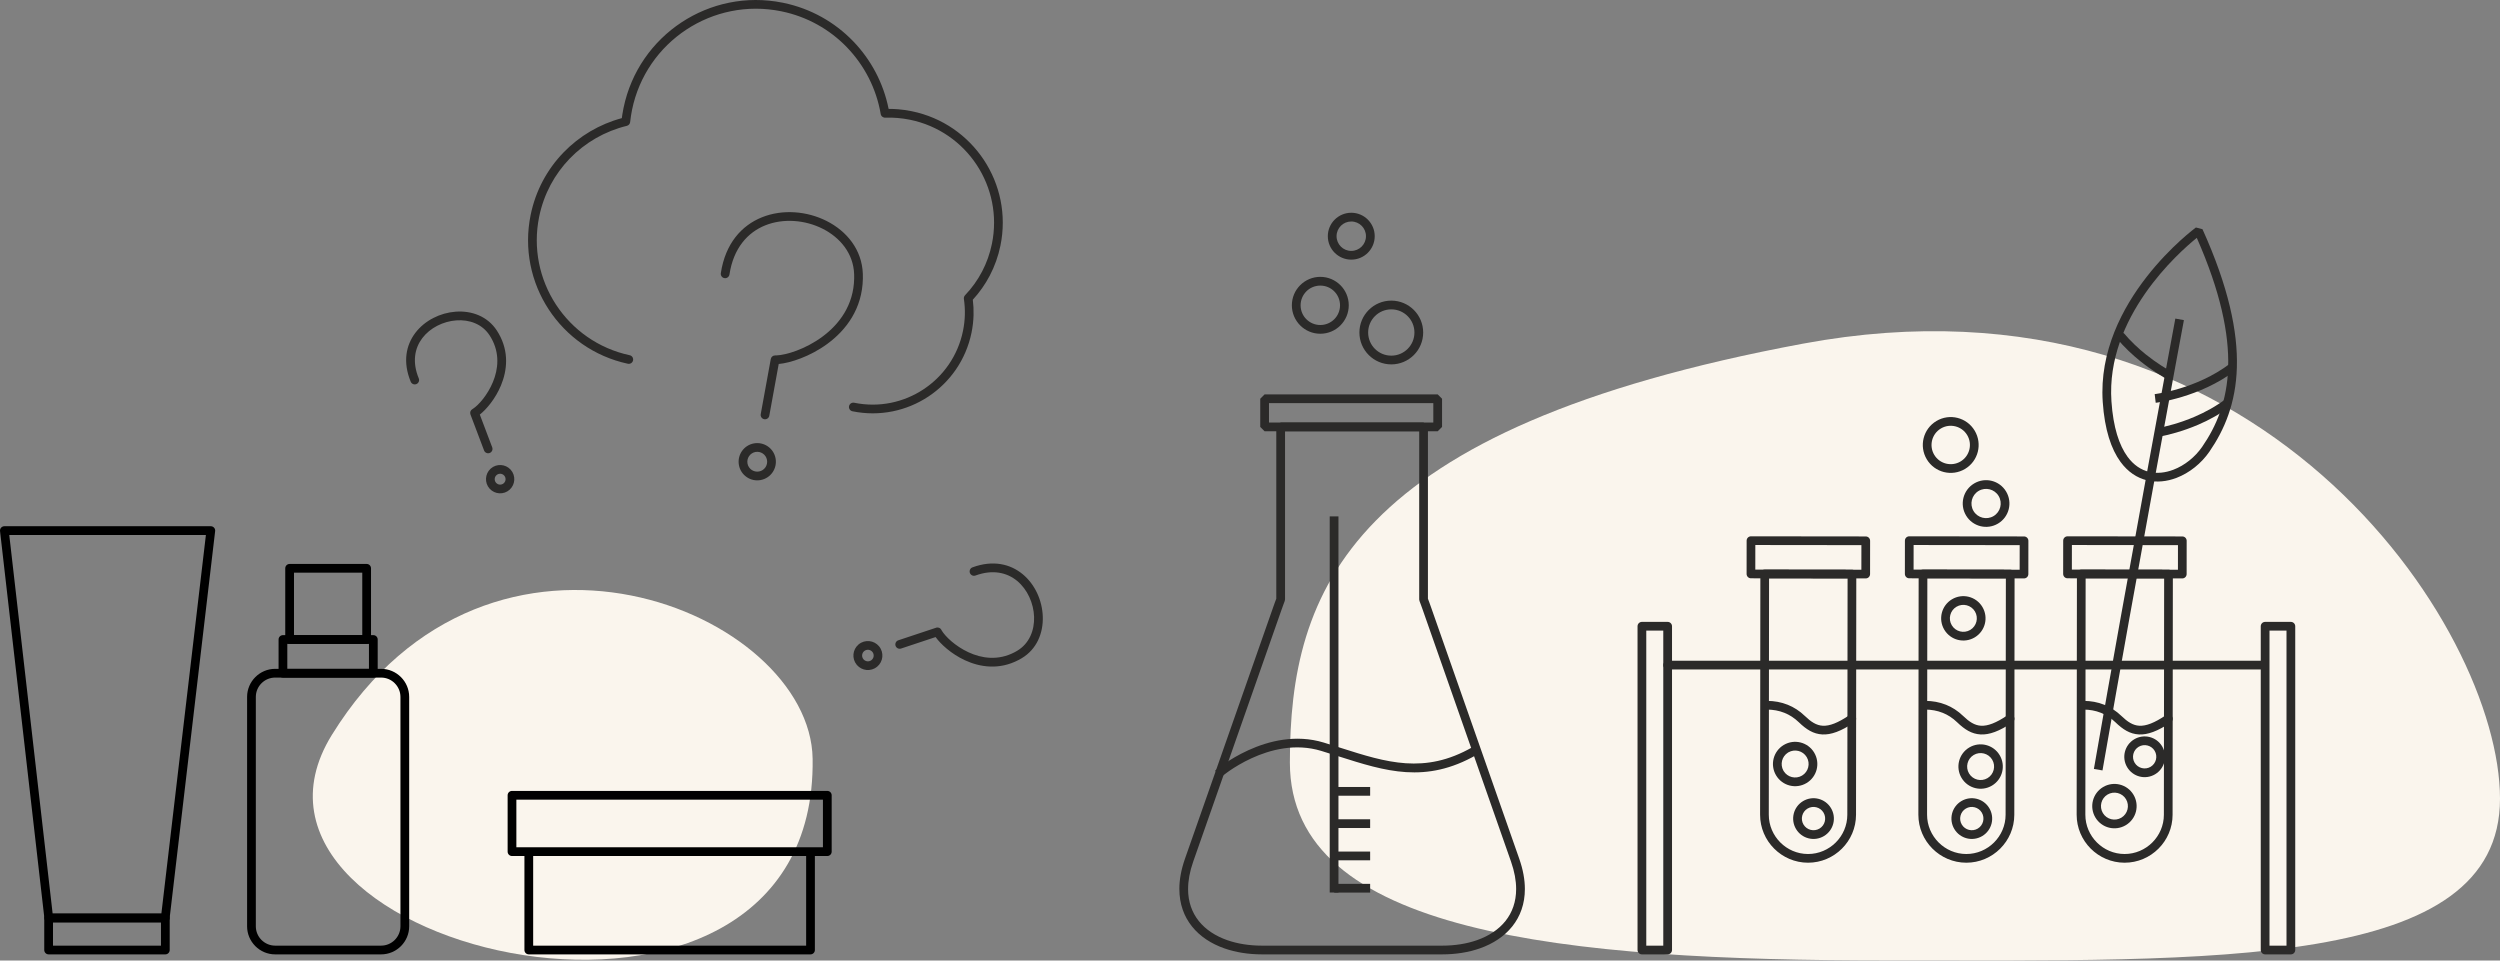
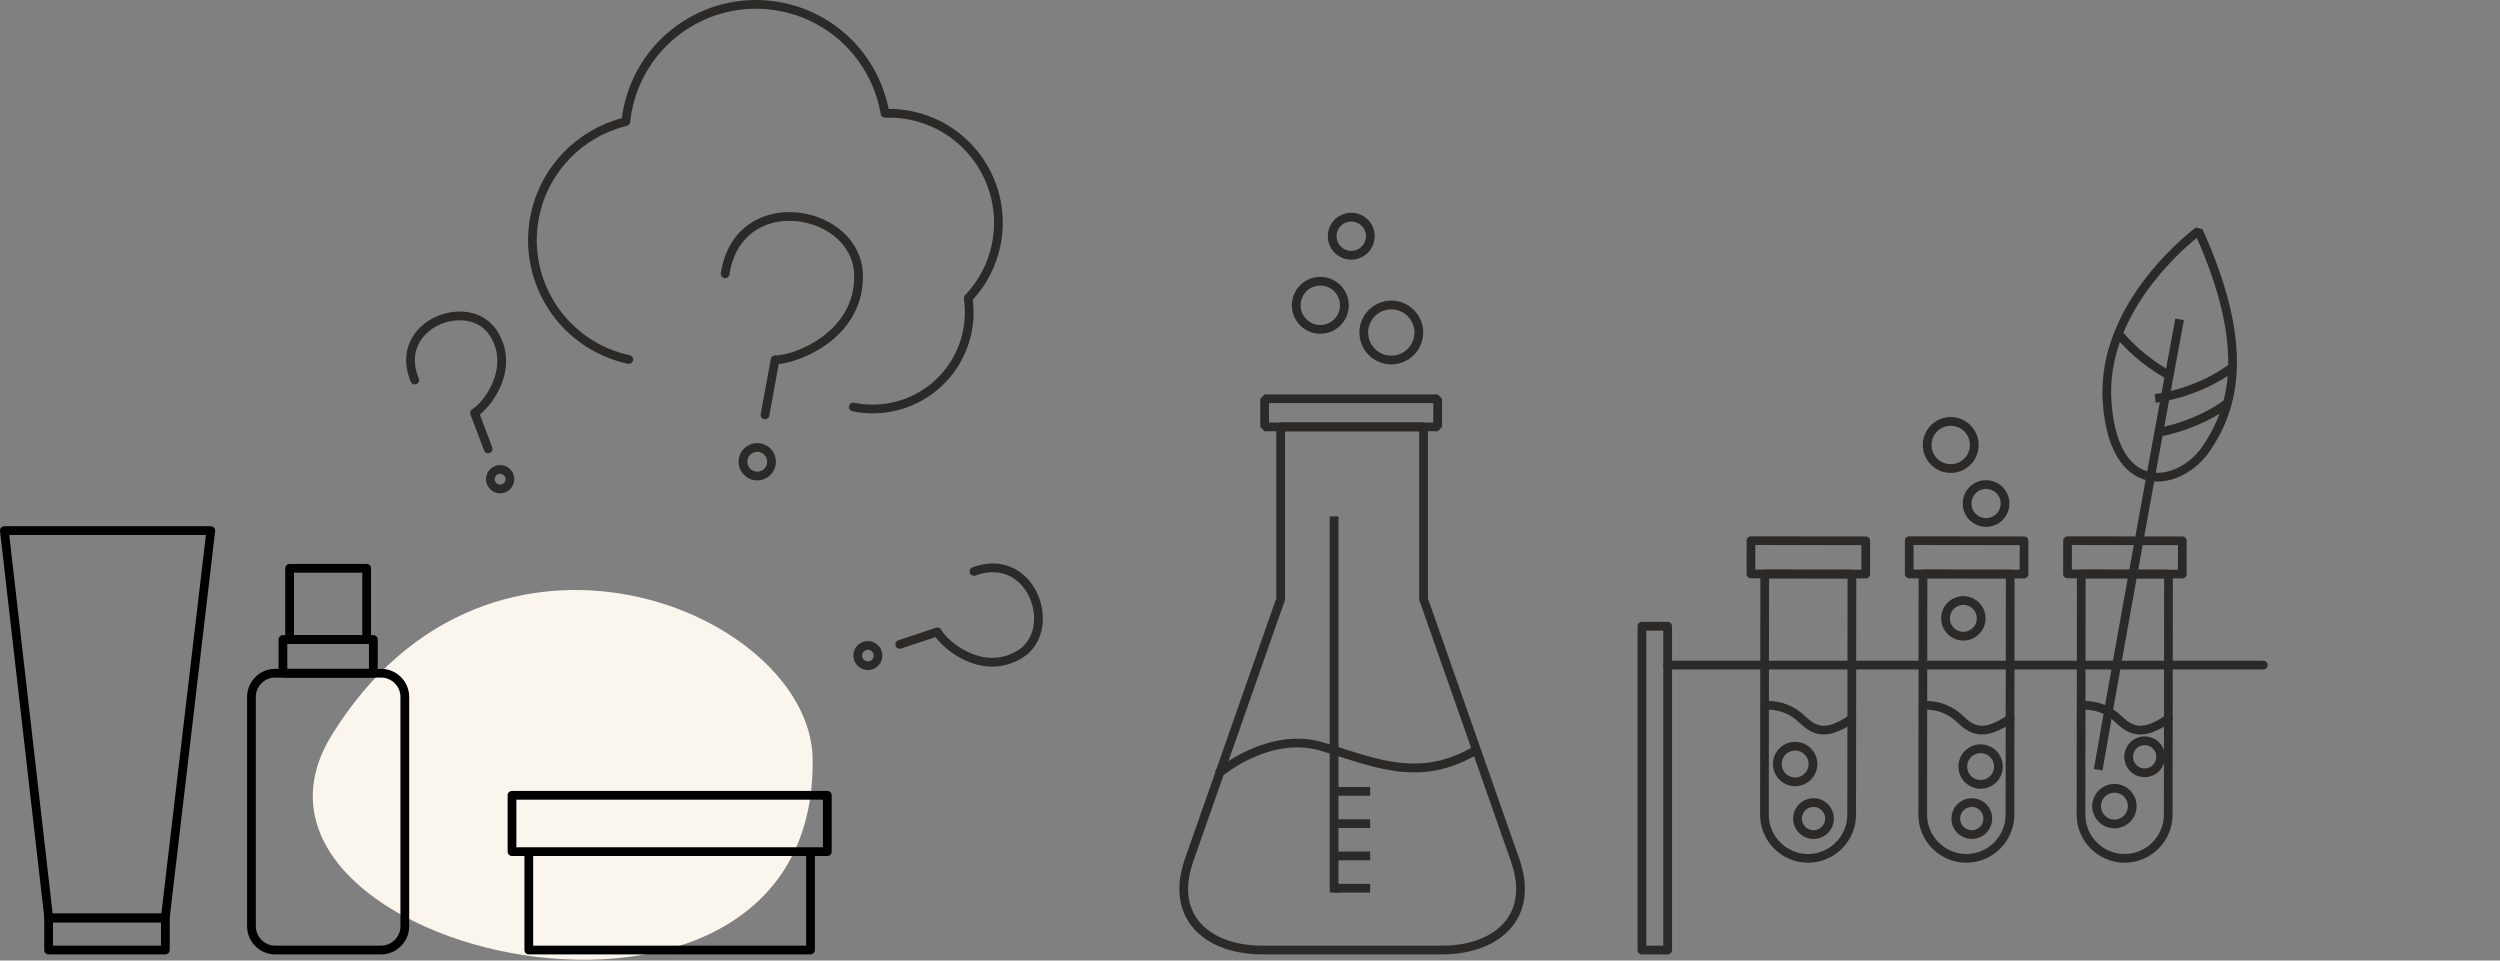
<svg xmlns="http://www.w3.org/2000/svg" xml:space="preserve" width="252.265mm" height="96.926mm" style="shape-rendering:geometricPrecision; text-rendering:geometricPrecision; image-rendering:optimizeQuality; fill-rule:evenodd; clip-rule:evenodd" viewBox="0 0 23707.34 9108.9">
  <rect x="0" y="0" width="23707.34" height="9108.9" fill="#808080" stroke="none" />
  <defs>
    <style type="text/css">  .fil0 {fill:#FAF5ED} .fil3 {fill:#2B2A29;fill-rule:nonzero} .fil2 {fill:#2B2A29;fill-rule:nonzero} .fil1 {fill:black;fill-rule:nonzero}  </style>
  </defs>
  <g id="Слой_x0020_1">
    <g id="_2439730372976">
-       <path class="fil0" d="M17096.28 3259.13c-4313.36,804.11 -4864.45,2347.68 -4864.45,3971.77 0,1624.09 2594.19,1877.11 5680.63,1877.11 3086.46,0 5794.88,89.58 5794.88,-1534.51 0,-1624.09 -2297.7,-5118.48 -6611.06,-4314.36z" />
      <path class="fil0" d="M7706.12 7195.82c46.62,3206.43 -5834.93,1833.77 -4558.61,-227.47 1508.31,-2435.88 4538.39,-1163.35 4558.61,227.47z" />
    </g>
    <path class="fil1" d="M2609.35 6342.53l1004.63 0c73.1,0 139.67,29.97 187.98,78.26l0.08 -0.08c48.23,48.23 78.18,114.81 78.18,188.07l0 2175.31c0,73.26 -29.95,139.84 -78.18,188.07 -48.23,48.23 -114.81,78.18 -188.07,78.18l-1004.63 0c-73.26,0 -139.84,-29.95 -188.07,-78.18l-2.34 -2.55c-46.87,-48.1 -75.84,-113.66 -75.84,-185.52l0 -2175.31c0,-73.07 29.94,-139.59 78.18,-187.9l0.27 -0.26c48.3,-48.19 114.78,-78.09 187.8,-78.09zm1004.63 82.89l-1004.63 0c-50.49,0 -96.33,20.58 -129.46,53.73l-0.17 0.17c-33.15,33.14 -53.73,78.97 -53.73,129.46l0 2175.31c0,49.52 19.8,94.56 51.83,127.54l2.07 1.93c33.25,33.25 79.09,53.9 129.46,53.9l1004.63 0c50.37,0 96.21,-20.65 129.46,-53.9 33.25,-33.25 53.9,-79.09 53.9,-129.46l0 -2175.31c0,-50.37 -20.65,-96.21 -53.9,-129.46l0 -0.17c-33.14,-33.15 -78.98,-53.73 -129.46,-53.73z" />
    <path class="fil1" d="M2683.12 6022.88l857.08 0c22.88,0 41.44,18.56 41.44,41.44l0 319.66c0,22.88 -18.56,41.44 -41.44,41.44l-857.08 0c-22.88,0 -41.44,-18.56 -41.44,-41.44l0 -319.66c0,-22.88 18.56,-41.44 41.44,-41.44zm815.64 82.89l-774.19 0 0 236.77 774.19 0 0 -236.77z" />
    <path class="fil1" d="M2787.91 6022.88l647.52 0 0 -592.15 -647.52 0 0 592.15zm688.96 82.89l-730.41 0c-22.88,0 -41.44,-18.56 -41.44,-41.44l0 -675.04c0,-22.88 18.56,-41.44 41.44,-41.44l730.41 0c22.88,0 41.44,18.56 41.44,41.44l0 675.04c0,22.88 -18.56,41.44 -41.44,41.44z" />
    <path class="fil1" d="M7644.56 8105.23c0,-22.88 18.56,-41.44 41.44,-41.44 22.88,0 41.44,18.56 41.44,41.44l0 903.66c0,22.88 -18.56,41.44 -41.44,41.44l-2671.44 0c-22.88,0 -41.44,-18.56 -41.44,-41.44l0 -893.22c0,-22.88 18.56,-41.44 41.44,-41.44 22.88,0 41.44,18.56 41.44,41.44l0 851.78 2588.55 0 0 -862.22z" />
    <path class="fil1" d="M4855.27 7500.1l2990.03 0c22.88,0 41.44,18.56 41.44,41.44l0 534.6c0,22.88 -18.56,41.44 -41.44,41.44l-2990.03 0c-22.88,0 -41.44,-18.56 -41.44,-41.44l0 -534.6c0,-22.88 18.56,-41.44 41.44,-41.44zm2948.58 82.89l-2907.14 0 0 451.72 2907.14 0 0 -451.72z" />
    <path class="fil1" d="M41.39 4990.22l1957.69 -0.03c22.88,0 41.44,18.56 41.44,41.44 0,2.44 -0.22,4.83 -0.62,7.16l-431.71 3670.95c-2.42,21.13 -20.35,36.71 -41.12,36.69l-1104.83 0.06c-22.04,0 -40.07,-17.23 -41.37,-38.94l-420.6 -3671.23c-2.59,-22.71 13.71,-43.22 36.42,-45.81l4.7 -0.3zm1911.15 82.86l-1864.74 0 411.35 3590.53 1031.14 0 422.25 -3590.53z" />
    <path class="fil1" d="M461.08 8663.6l1106.78 0c22.88,0 41.44,18.56 41.44,41.44l0 303.85c0,22.88 -18.56,41.44 -41.44,41.44l-1106.78 0c-22.88,0 -41.44,-18.56 -41.44,-41.44l0 -303.85c0,-22.88 18.56,-41.44 41.44,-41.44zm1065.34 82.89l-1023.89 0 0 220.96 1023.89 0 0 -220.96z" />
    <path class="fil2" d="M11992.32 3739.74l1641.09 0 41.44 41.44 0 267.29 -41.44 41.44 -1641.09 0 -41.44 -41.44 0 -267.29 41.44 -41.44zm1599.65 82.89l-1558.2 0 0 184.4 1558.2 0 0 -184.4z" />
    <path class="fil2" d="M13541.04 5677.67l13.34 35.5c5.02,13.73 10.2,28.18 15.5,43.31l837.13 2387.11c36.47,104.01 53.31,199.77 53.31,286.85 0,141.05 -43.79,259.89 -119.78,354.99 -75.2,94.11 -181.53,163.94 -307.64,208.16 -107.08,37.54 -228.36,56.75 -356.71,56.75l-1708.33 0c-128.36,0 -249.64,-19.21 -356.71,-56.75 -126.11,-44.23 -232.44,-114.07 -307.64,-208.16 -75.9,-94.97 -119.62,-213.8 -119.62,-354.99l-0.17 0c0,-87.08 16.84,-182.83 53.31,-286.85l837.13 -2387.11c6.11,-17.45 11.34,-32.1 15.51,-43.48l13.34 -35.35 0 -1629.17 41.44 -41.44 1355.15 0 41.44 41.44 0 1629.19zm-64.32 63.81l-15.65 -41.98 -2.92 -14.73 0 -1594.85 -1272.27 0 0 1594.82 -2.92 14.73c-4.05,10.55 -9.29,24.59 -15.6,41.86l0 0.16c-6.25,17.06 -11.28,31 -15.19,42.19l-837.13 2387.11c-33.14,94.5 -48.45,181.16 -48.45,259.65l-0.17 0c0,121.38 37.1,222.93 101.5,303.51 65.1,81.44 158.6,142.41 270.4,181.62 97.89,34.32 209.93,51.89 329.52,51.89l1708.33 0c119.59,0 231.63,-17.56 329.52,-51.89 111.8,-39.2 205.31,-100.17 270.4,-181.62 64.28,-80.45 101.33,-181.98 101.33,-303.51 0,-78.48 -15.31,-165.15 -48.45,-259.65l-837.13 -2387.11c-4.71,-13.45 -9.76,-27.53 -15.13,-42.2z" />
    <path class="fil2" d="M11522.59 7308.76c1.44,-1.22 497.88,-428.93 1030.25,-267.13 55.98,17.01 111.7,34.73 166.38,52.13 426.28,135.59 789.53,251.11 1241.42,-7.1l41.12 71.87c-483.16,276.08 -862.42,155.47 -1307.47,13.91 -53.7,-17.09 -108.42,-34.49 -165.42,-51.81 -489,-148.62 -951.54,249.81 -952.87,250.95l-53.42 -62.81z" />
    <polygon class="fil2" points="12692.49,4896.9 12692.49,8463.73 12609.6,8463.73 12609.6,4896.9 " />
    <polygon class="fil2" points="12652.6,7462.9 12993,7462.9 12993,7545.79 12652.6,7545.79 " />
    <polygon class="fil2" points="12652.6,7769.1 12993,7769.1 12993,7851.99 12652.6,7851.99 " />
    <polygon class="fil2" points="12652.6,8075.31 12993,8075.31 12993,8158.2 12652.6,8158.2 " />
    <polygon class="fil2" points="12652.6,8381.51 12993,8381.51 12993,8464.4 12652.6,8464.4 " />
    <path class="fil2" d="M13193.55 2850.73c83.5,0 159.1,33.86 213.82,88.56 54.7,54.71 88.56,130.32 88.56,213.82 0,83.5 -33.86,159.1 -88.56,213.82 -54.71,54.7 -130.32,88.56 -213.82,88.56 -83.5,0 -159.1,-33.86 -213.82,-88.56 -54.7,-54.71 -88.56,-130.32 -88.56,-213.82 0,-83.5 33.86,-159.1 88.56,-213.82 54.71,-54.7 130.33,-88.56 213.82,-88.56zm155.21 147.17c-39.72,-39.71 -94.6,-64.28 -155.21,-64.28 -60.61,0 -115.5,24.58 -155.21,64.28 -39.71,39.72 -64.28,94.6 -64.28,155.21 0,60.62 24.58,115.5 64.28,155.21 39.72,39.71 94.6,64.28 155.21,64.28 60.62,0 115.5,-24.58 155.21,-64.28 39.71,-39.72 64.28,-94.6 64.28,-155.21 0,-60.62 -24.58,-115.5 -64.28,-155.21z" />
    <path class="fil2" d="M12520.44 2625.36c74.34,0 141.77,30.22 190.67,79.1l0.08 -0.08c48.82,48.82 79.02,116.28 79.02,190.77 0,74.32 -30.22,141.76 -79.1,190.66l0.08 0.08c-48.82,48.82 -116.27,79.02 -190.76,79.02 -74.49,0 -141.94,-30.2 -190.76,-79.02l0.08 -0.08c-48.88,-48.91 -79.1,-116.34 -79.1,-190.66 0,-74.49 30.2,-141.94 79.02,-190.77l0.08 0.08c48.91,-48.88 116.34,-79.1 190.67,-79.1zm132.15 137.45c-33.7,-33.7 -80.42,-54.56 -132.15,-54.56 -51.73,0 -98.45,20.86 -132.15,54.56l0 0.17c-33.81,33.81 -54.73,80.55 -54.73,132.16 0,51.72 20.86,98.44 54.56,132.14l0.17 0c33.81,33.81 80.55,54.73 132.15,54.73 51.6,0 98.34,-20.92 132.15,-54.73l0.17 0c33.7,-33.7 54.56,-80.43 54.56,-132.14 0,-51.61 -20.92,-98.35 -54.73,-132.16l0 -0.17z" />
    <path class="fil2" d="M12814 2017.48c61.38,0 116.97,24.89 157.2,65.12l0 0.17c40.22,40.24 65.12,95.76 65.12,157.04 0,61.39 -24.89,116.97 -65.12,157.2 -40.22,40.22 -95.81,65.12 -157.2,65.12 -61.27,0 -116.81,-24.89 -157.05,-65.12l-0.17 0c-40.22,-40.22 -65.12,-95.81 -65.12,-157.2 0,-61.39 24.9,-116.97 65.13,-157.2l0.08 0.08c40.33,-40.3 95.9,-65.21 157.12,-65.21zm98.68 123.64l-0.08 0.08c-25.22,-25.22 -60.1,-40.83 -98.59,-40.83 -38.62,0 -73.48,15.55 -98.6,40.67l0 0.17c-25.22,25.22 -40.84,60.09 -40.84,98.59 0,38.5 15.61,73.37 40.83,98.59l-0.08 0.08c25.22,25.18 60.13,40.75 98.7,40.75 38.5,0 73.37,-15.61 98.59,-40.83 25.22,-25.22 40.83,-60.09 40.83,-98.59 0,-38.57 -15.57,-73.46 -40.75,-98.69z" />
    <path class="fil2" d="M16604.46 5085.76l1088.36 1.26c22.79,0 41.28,18.49 41.28,41.28l-0.35 315.63c0,22.79 -18.49,41.28 -41.28,41.28l-1088.36 -1.26c-22.79,0 -41.28,-18.49 -41.28,-41.28l0.35 -315.63c0,-22.79 18.49,-41.28 41.28,-41.28zm1047.04 83.76l-1005.81 -1.17 -0.25 233.08 1005.81 1.17 0.25 -233.08z" />
    <path class="fil2" d="M16734.71 5401.54l827.15 0.96c22.79,0 41.28,18.49 41.28,41.28l-2.59 2282.89c-0.14,125.19 -51.45,238.92 -133.98,321.25 -82.47,82.27 -196.24,133.26 -321.37,133.12l0 0.17 -0.01 -0.17c-125.2,-0.14 -238.92,-51.44 -321.25,-133.96 -82.27,-82.45 -133.27,-196.23 -133.14,-321.36l2.63 -2282.9c0,-22.79 18.49,-41.28 41.28,-41.28zm785.83 83.46l-744.6 -0.86 -2.58 2241.57c-0.1,102.31 41.72,195.47 109.19,263.09 67.4,67.55 160.38,109.56 262.64,109.67l0 -0.17 0.01 0.17c102.31,0.11 195.47,-41.71 263.1,-109.17 67.56,-67.4 109.58,-160.39 109.69,-262.64l2.55 -2241.66z" />
    <path class="fil2" d="M16759.34 6729.02c-22.79,-0.17 -41.12,-18.81 -40.96,-41.59 0.17,-22.79 18.81,-41.12 41.59,-40.96 63.82,0.55 129.45,11.16 193.42,36.93 56.45,22.74 111.47,57.14 162.66,106.6 56.27,54.39 108.17,89 169.15,92.12 64.02,3.28 142.65,-26.01 251.95,-100 18.86,-12.78 44.52,-7.86 57.3,11 12.78,18.86 7.86,44.52 -11,57.3 -125.59,85.01 -220.33,118.46 -302.45,114.25 -85.19,-4.37 -152.31,-47.52 -222.25,-115.1 -43.14,-41.68 -89.14,-70.52 -136.1,-89.44 -53.88,-21.7 -109.31,-30.64 -163.31,-31.11z" />
    <path class="fil2" d="M16915.82 7064.11c49.78,-29.55 106.76,-36.27 158.69,-23.21 52.2,13.12 99.45,46.22 129.31,96.14 29.85,49.94 36.68,107.17 23.56,159.3 -13.12,52.21 -46.23,99.46 -96.14,129.31 -49.93,29.86 -107.15,36.68 -159.3,23.57 -52.2,-13.12 -99.45,-46.23 -129.3,-96.14l-0.37 -0.63c-29.55,-49.79 -36.26,-106.76 -23.21,-158.67 13.13,-52.22 46.23,-99.45 96.14,-129.3l0.62 -0.37zm138.62 57.08c-30.91,-7.76 -64.68,-4.11 -94.31,12.72 -1.63,1.14 -3.33,2.16 -5.11,3.05 -28.78,18.14 -47.92,46.08 -55.66,76.89 -7.76,30.91 -4.11,64.67 12.72,94.3 1.14,1.62 2.15,3.33 3.05,5.11 18.14,28.77 46.09,47.92 76.89,55.66 31.79,7.99 66.6,3.9 96.83,-14.17 30.2,-18.07 50.28,-46.76 58.25,-78.49 8,-31.8 3.91,-66.59 -14.16,-96.83 -18.08,-30.22 -46.77,-50.28 -78.49,-58.25z" />
    <path class="fil2" d="M17098.34 7596.78c45.82,-27.4 98.35,-33.66 146.18,-21.64 47.9,12.04 91.26,42.41 118.67,88.24 27.4,45.82 33.66,98.35 21.64,146.18 -12.04,47.9 -42.41,91.27 -88.24,118.68 -45.81,27.39 -98.34,33.65 -146.18,21.63 -47.9,-12.04 -91.27,-42.41 -118.68,-88.24 -27.39,-45.81 -33.65,-98.35 -21.63,-146.18 12.04,-47.91 42.41,-91.26 88.24,-118.67zm126.11 58.65c-27.49,-6.91 -57.59,-3.37 -83.71,12.25 -26.11,15.62 -43.46,40.41 -50.34,67.84 -6.91,27.5 -3.37,57.59 12.24,83.71 15.62,26.11 40.42,43.46 67.85,50.34 27.5,6.91 57.59,3.37 83.71,-12.24 26.11,-15.62 43.46,-40.42 50.34,-67.85 6.91,-27.49 3.37,-57.59 -12.25,-83.71 -15.62,-26.11 -40.41,-43.46 -67.84,-50.34z" />
    <path class="fil3" d="M15570.11 5897.27l244.11 0c22.88,0 41.44,18.56 41.44,41.44l0 3070.19c0,22.88 -18.56,41.44 -41.44,41.44l-244.11 0c-22.88,0 -41.44,-18.56 -41.44,-41.44l0 -3070.19c0,-22.88 18.56,-41.44 41.44,-41.44zm202.66 82.89l-161.22 0 0 2987.3 161.22 0 0 -2987.3z" />
    <path class="fil2" d="M18105.44 5085.76l1088.36 1.26c22.79,0 41.28,18.49 41.28,41.28l-0.35 315.63c0,22.79 -18.49,41.28 -41.28,41.28l-1088.36 -1.26c-22.79,0 -41.28,-18.49 -41.28,-41.28l0.35 -315.63c0,-22.79 18.49,-41.28 41.28,-41.28zm1047.04 83.76l-1005.81 -1.17 -0.25 233.08 1005.81 1.17 0.25 -233.08z" />
    <path class="fil2" d="M18235.69 5401.54l827.15 0.96c22.79,0 41.28,18.49 41.28,41.28l-2.59 2282.89c-0.14,125.19 -51.45,238.92 -133.98,321.25 -82.47,82.27 -196.24,133.26 -321.37,133.12l0 0.17 -0.01 -0.17c-125.2,-0.14 -238.92,-51.44 -321.25,-133.96 -82.27,-82.45 -133.27,-196.23 -133.14,-321.36l2.63 -2282.9c0,-22.79 18.49,-41.28 41.28,-41.28zm785.83 83.46l-744.6 -0.86 -2.58 2241.57c-0.1,102.31 41.72,195.47 109.19,263.09 67.4,67.55 160.38,109.56 262.64,109.67l0 -0.17 0.01 0.17c102.31,0.11 195.47,-41.71 263.1,-109.17 67.56,-67.4 109.58,-160.39 109.69,-262.64l2.55 -2241.66z" />
    <path class="fil2" d="M18260.32 6729.02c-22.79,-0.17 -41.12,-18.81 -40.96,-41.59 0.17,-22.79 18.81,-41.12 41.59,-40.96 63.82,0.55 129.45,11.16 193.42,36.93 56.45,22.74 111.47,57.14 162.66,106.6 56.27,54.39 108.17,89 169.15,92.12 64.02,3.28 142.65,-26.01 251.95,-100 18.86,-12.78 44.52,-7.86 57.3,11 12.78,18.86 7.86,44.52 -11,57.3 -125.59,85.01 -220.33,118.46 -302.45,114.25 -85.19,-4.37 -152.31,-47.52 -222.25,-115.1 -43.14,-41.68 -89.14,-70.52 -136.1,-89.44 -53.88,-21.7 -109.31,-30.64 -163.31,-31.11z" />
    <path class="fil2" d="M18674.01 7088.55c49.94,-29.86 107.17,-36.67 159.31,-23.57 52.2,13.12 99.45,46.23 129.3,96.14 29.85,49.94 36.67,107.17 23.57,159.3 -13.12,52.21 -46.23,99.46 -96.14,129.31 -49.94,29.86 -107.17,36.67 -159.31,23.57 -52.2,-13.12 -99.45,-46.23 -129.3,-96.14 -29.86,-49.94 -36.68,-107.17 -23.58,-159.31 13.12,-52.2 46.23,-99.45 96.15,-129.3zm139.24 56.73c-31.8,-7.99 -66.6,-3.91 -96.84,14.17 -30.21,18.07 -50.29,46.76 -58.26,78.48 -7.99,31.79 -3.9,66.6 14.18,96.84 18.07,30.2 46.76,50.28 78.48,58.25 31.79,7.99 66.6,3.91 96.84,-14.17 30.2,-18.07 50.28,-46.76 58.25,-78.49 7.99,-31.79 3.9,-66.59 -14.17,-96.83 -18.07,-30.2 -46.76,-50.28 -78.48,-58.25z" />
    <path class="fil2" d="M18599.32 7596.78c45.82,-27.4 98.35,-33.66 146.18,-21.64 47.9,12.04 91.26,42.41 118.67,88.24 27.4,45.82 33.66,98.35 21.64,146.18 -12.04,47.9 -42.41,91.27 -88.24,118.68 -45.81,27.39 -98.34,33.65 -146.18,21.63 -47.9,-12.04 -91.27,-42.41 -118.68,-88.24 -27.39,-45.81 -33.65,-98.35 -21.63,-146.18 12.04,-47.91 42.41,-91.26 88.24,-118.67zm126.11 58.65c-27.49,-6.91 -57.59,-3.37 -83.71,12.25 -26.11,15.62 -43.46,40.41 -50.34,67.84 -6.91,27.5 -3.37,57.59 12.24,83.71 15.62,26.11 40.42,43.46 67.85,50.34 27.5,6.91 57.59,3.37 83.71,-12.24 26.11,-15.62 43.46,-40.42 50.34,-67.85 6.91,-27.49 3.37,-57.59 -12.25,-83.71 -15.62,-26.11 -40.41,-43.46 -67.84,-50.34z" />
    <path class="fil2" d="M19606.42 5085.76l1088.36 1.26c22.79,0 41.28,18.49 41.28,41.28l-0.35 315.63c0,22.79 -18.49,41.28 -41.28,41.28l-1088.36 -1.26c-22.79,0 -41.28,-18.49 -41.28,-41.28l0.35 -315.63c0,-22.79 18.49,-41.28 41.28,-41.28zm1047.04 83.76l-1005.81 -1.17 -0.25 233.08 1005.81 1.17 0.25 -233.08z" />
    <path class="fil2" d="M19736.67 5401.54l827.15 0.96c22.79,0 41.28,18.49 41.28,41.28l-2.59 2282.89c-0.14,125.19 -51.45,238.92 -133.98,321.25 -82.47,82.27 -196.24,133.26 -321.37,133.12l0 0.17 -0.01 -0.17c-125.2,-0.14 -238.93,-51.44 -321.25,-133.96 -82.26,-82.45 -133.27,-196.23 -133.13,-321.36l2.63 -2282.9c0,-22.79 18.49,-41.28 41.28,-41.28zm785.83 83.46l-744.6 -0.86 -2.58 2241.57c-0.11,102.31 41.72,195.47 109.18,263.09 67.4,67.55 160.39,109.56 262.65,109.67l0 -0.17 0.01 0.17c102.31,0.11 195.47,-41.71 263.1,-109.17 67.56,-67.4 109.58,-160.39 109.69,-262.64l2.55 -2241.66z" />
    <path class="fil2" d="M19761.3 6729.02c-22.79,-0.17 -41.12,-18.81 -40.96,-41.59 0.17,-22.79 18.81,-41.12 41.59,-40.96 63.82,0.55 129.45,11.16 193.42,36.93 56.45,22.74 111.47,57.14 162.66,106.6 56.27,54.39 108.17,89 169.15,92.12 64.02,3.28 142.65,-26.01 251.95,-100 18.86,-12.78 44.52,-7.86 57.3,11 12.78,18.86 7.86,44.52 -11,57.3 -125.59,85.01 -220.33,118.46 -302.45,114.25 -85.19,-4.37 -152.31,-47.52 -222.25,-115.1 -43.14,-41.68 -89.14,-70.52 -136.1,-89.44 -53.88,-21.7 -109.31,-30.64 -163.31,-31.11z" />
    <path class="fil2" d="M19943.04 7463.79c49.92,-29.86 107.15,-36.69 159.3,-23.58 52.2,13.12 99.46,46.23 129.31,96.14 29.85,49.94 36.68,107.16 23.56,159.31 -13.12,52.2 -46.23,99.45 -96.14,129.3 -49.92,29.86 -107.15,36.69 -159.3,23.58 -52.2,-13.12 -99.45,-46.22 -129.31,-96.14 -29.86,-49.94 -36.68,-107.17 -23.57,-159.31 13.12,-52.21 46.23,-99.46 96.15,-129.3zm139.23 56.72c-31.79,-7.99 -66.6,-3.89 -96.83,14.18 -30.22,18.06 -50.29,46.75 -58.26,78.48 -7.99,31.79 -3.9,66.61 14.17,96.84 18.08,30.22 46.77,50.28 78.49,58.25 31.79,7.99 66.6,3.89 96.83,-14.18 30.2,-18.07 50.27,-46.75 58.25,-78.48 8,-31.8 3.91,-66.6 -14.16,-96.84 -18.07,-30.2 -46.76,-50.27 -78.49,-58.25z" />
    <path class="fil2" d="M20238.56 7010.81c45.8,-27.39 98.34,-33.66 146.17,-21.64 47.91,12.04 91.25,42.41 118.68,88.24 27.39,45.82 33.67,98.35 21.63,146.19 -12.04,47.89 -42.41,91.26 -88.24,118.67 -45.81,27.39 -98.33,33.67 -146.18,21.63 -47.91,-12.04 -91.25,-42.41 -118.68,-88.24 -27.4,-45.82 -33.66,-98.35 -21.62,-146.18 12.04,-47.91 42.41,-91.26 88.24,-118.67zm126.1 58.65c-27.49,-6.91 -57.59,-3.37 -83.7,12.25 -26.11,15.62 -43.46,40.41 -50.34,67.84 -6.92,27.5 -3.38,57.59 12.23,83.71 15.63,26.12 40.42,43.46 67.85,50.34 27.5,6.92 57.59,3.37 83.71,-12.24 26.11,-15.62 43.45,-40.41 50.34,-67.84 6.92,-27.5 3.37,-57.6 -12.24,-83.72 -15.63,-26.12 -40.42,-43.46 -67.85,-50.34z" />
    <path class="fil3" d="M15814.22 6348.57c-22.88,0 -41.44,-18.56 -41.44,-41.44 0,-22.88 18.56,-41.44 41.44,-41.44l5649.12 0c22.88,0 41.44,18.56 41.44,41.44 0,22.88 -18.56,41.44 -41.44,41.44l-5649.12 0z" />
    <path class="fil2" d="M18510.27 5683.09c49.92,-29.86 107.15,-36.69 159.3,-23.58 52.2,13.12 99.45,46.22 129.31,96.14 29.85,49.94 36.68,107.17 23.56,159.3 -13.12,52.21 -46.23,99.46 -96.14,129.31 -49.93,29.86 -107.15,36.68 -159.3,23.57 -52.2,-13.12 -99.46,-46.23 -129.31,-96.14 -29.86,-49.94 -36.67,-107.17 -23.57,-159.31 13.12,-52.2 46.23,-99.45 96.15,-129.3zm139.23 56.72c-31.79,-7.99 -66.6,-3.89 -96.83,14.18 -30.22,18.06 -50.29,46.75 -58.26,78.47 -7.99,31.8 -3.91,66.6 14.17,96.84 18.07,30.2 46.76,50.27 78.49,58.25 31.79,7.99 66.6,3.9 96.83,-14.17 30.2,-18.07 50.28,-46.76 58.25,-78.49 8,-31.8 3.91,-66.59 -14.16,-96.83 -18.08,-30.22 -46.77,-50.28 -78.49,-58.25z" />
    <path class="fil2" d="M18720.27 4584.8c52.51,-31.4 112.73,-38.58 167.57,-24.79 54.92,13.8 104.62,48.62 136.02,101.13 31.4,52.52 38.57,112.73 24.78,167.57 -13.8,54.92 -48.62,104.61 -101.13,136.03 -52.52,31.4 -112.73,38.57 -167.57,24.78 -54.91,-13.81 -104.62,-48.62 -136.02,-101.13 -31.41,-52.51 -38.59,-112.72 -24.79,-167.57 13.81,-54.92 48.63,-104.62 101.14,-136.02zm147.5 55.5c-34.5,-8.67 -72.29,-4.22 -105.1,15.39 -32.8,19.62 -54.59,50.77 -63.25,85.2 -8.67,34.51 -4.23,72.28 15.39,105.1 19.62,32.8 50.76,54.57 85.2,63.24 34.51,8.67 72.28,4.24 105.1,-15.38 32.8,-19.63 54.58,-50.76 63.24,-85.21 8.67,-34.51 4.24,-72.28 -15.38,-105.1 -19.62,-32.8 -50.76,-54.58 -85.2,-63.24z" />
    <path class="fil2" d="M18362.72 3992.51c62.79,-37.54 134.79,-46.13 200.4,-29.63 65.67,16.5 125.09,58.13 162.67,120.92 37.54,62.81 46.12,134.8 29.62,200.41 -16.5,65.68 -58.14,125.11 -120.92,162.67 -62.8,37.54 -134.8,46.13 -200.41,29.63 -65.67,-16.5 -125.09,-58.13 -162.67,-120.92 -37.55,-62.81 -46.13,-134.81 -29.63,-200.42 16.51,-65.68 58.15,-125.1 120.94,-162.66zm180.33 50.66c-45.26,-11.38 -94.84,-5.53 -137.92,20.23 -43.09,25.77 -71.69,66.63 -83.05,111.83 -11.38,45.27 -5.54,94.84 20.23,137.94 25.78,43.09 66.64,71.67 111.84,83.03 45.26,11.38 94.84,5.54 137.93,-20.23 43.08,-25.77 71.67,-66.63 83.03,-111.84 11.38,-45.27 5.54,-94.84 -20.22,-137.93 -25.78,-43.08 -66.64,-71.67 -111.84,-83.03z" />
-     <path class="fil3" d="M21480.04 5897.27l244.1 0c22.88,0 41.44,18.56 41.44,41.44l0 3070.19c0,22.88 -18.56,41.44 -41.44,41.44l-244.1 0c-22.88,0 -41.44,-18.56 -41.44,-41.44l0 -3070.19c0,-22.88 18.56,-41.44 41.44,-41.44zm202.65 82.89l-161.21 0 0 2987.3 161.21 0 0 -2987.3z" />
    <path class="fil2" d="M20832.06 2255.52c-176.61,142.9 -863.67,752.53 -809.37,1550.56 16.89,248.16 73.85,417.23 152.32,524.73 58.6,80.26 129.3,125.58 203.79,143.61 74.99,18.14 154.86,8.97 230.87,-19.84 107.46,-40.76 206.53,-120.42 273.85,-218.18 134.43,-195.15 236.87,-433.82 246.08,-755.6 9.04,-315.63 -71.2,-711.62 -297.54,-1225.28zm-891.92 1556.07c-65.25,-959 880.86,-1652.33 883.56,-1654.34l62.32 16.18c248.34,549.46 335.78,972.47 326.13,1309.64 -9.75,340.79 -118.26,593.57 -260.65,800.28 -76.57,111.18 -189.68,201.95 -312.7,248.61 -90.74,34.4 -187.27,45.04 -279.42,22.75 -92.63,-22.41 -179.86,-77.81 -251.06,-175.33 -87.17,-119.41 -150.16,-302.88 -168.18,-567.79z" />
    <path class="fil2" d="M20709.85 3035.9c-1.28,6.9 -445.06,2388.24 -772,4269.95l-81.59 -13.93c324.53,-1867.85 771.05,-4263.97 772.34,-4270.91l81.25 14.89z" />
    <path class="fil2" d="M20432.77 3737.37c1.13,-0.13 393.45,-45.5 713.86,-288.9l49.86 65.73c-338.83,257.4 -752.81,305.26 -754,305.4l-9.72 -82.23z" />
    <path class="fil2" d="M20462.89 4059.57c76.23,-14.84 207.02,-46.56 351.41,-108.74 96.6,-41.6 198.83,-96.61 293.91,-168.84l49.86 65.73c-101.75,77.3 -209.71,135.54 -311.07,179.2 -150.93,65 -288.38,98.29 -368.57,113.91l-15.54 -81.25z" />
    <path class="fil2" d="M20570.02 3607.07c-63.03,-34.04 -164.2,-94.27 -272.57,-181.13 -74.31,-59.56 -152.03,-131.64 -223.2,-216.38l63.45 -53.1c67.39,80.22 141.06,148.55 211.54,205.04 103.26,82.77 199.79,140.23 259.94,172.71l-39.17 72.85z" />
    <path class="fil3" d="M3971.19 3588.27c8.66,21.1 -1.4,45.24 -22.5,53.91 -21.1,8.66 -45.24,-1.4 -53.91,-22.5 -77.11,-186.83 -44.54,-346.06 43.31,-462.45 44.82,-59.37 104.12,-107.19 170.51,-141.46 65.98,-34.05 139.17,-54.77 212.23,-60.16 151,-11.15 301.97,42.81 390.73,178.88 5.79,8.89 11.51,18.23 17.12,28.01 99.93,173.85 81.07,350.04 21.88,492.64 -52.63,126.8 -138.81,227.94 -200.56,276.18l117.7 311.14c8.04,21.36 -2.76,45.21 -24.12,53.26 -21.36,8.04 -45.21,-2.76 -53.26,-24.12l-129.13 -341.34c-6.95,-18.63 0.34,-40.12 18.13,-50.34l6.33 -3.95c51.99,-33.9 136.91,-128.24 188.5,-252.56 50.8,-122.4 67.41,-272.89 -17.03,-419.79 -4.37,-7.6 -9.34,-15.68 -14.85,-24.13 -70.34,-107.84 -192.51,-150.41 -315.63,-141.32 -61.99,4.58 -124.13,22.18 -180.18,51.11 -55.63,28.7 -105.14,68.56 -142.34,117.83 -71.39,94.56 -97.2,225.51 -32.96,381.18z" />
    <path class="fil2" d="M4653.48 4443.72c27.65,-24.62 62.7,-35.7 96.96,-33.73 33.66,1.94 66.57,16.42 91.06,42.94l1.63 1.79c24.6,27.65 35.69,62.67 33.7,96.93 -1.94,33.66 -16.42,66.56 -42.94,91.05l-1.79 1.63c-27.65,24.63 -62.69,35.71 -96.95,33.72 -33.65,-1.94 -66.56,-16.44 -91.05,-42.95l-1.63 -1.79c-24.6,-27.65 -35.68,-62.69 -33.71,-96.93 1.94,-33.66 16.42,-66.56 42.93,-91.03l1.79 -1.63zm92.43 48.82c-13.19,-0.76 -26.7,3.51 -37.36,12.99 -10.69,9.51 -16.49,22.34 -17.24,35.37 -0.76,13.19 3.51,26.68 12.97,37.34 9.53,10.69 22.36,16.5 35.39,17.25 13.19,0.76 26.69,-3.51 37.35,-12.98 10.69,-9.52 16.5,-22.35 17.25,-35.39 0.76,-13.19 -3.5,-26.69 -12.96,-37.33 -9.52,-10.69 -22.36,-16.5 -35.4,-17.25z" />
    <path class="fil3" d="M6917.39 2602.85c-3.39,22.61 -24.5,38.19 -47.11,34.8 -22.61,-3.39 -38.19,-24.5 -34.8,-47.11 42.99,-283.53 198.71,-453.11 390.15,-530.06 97.94,-39.38 204.96,-54.11 310.64,-47.19 105.38,6.91 209.75,35.35 302.72,82.36 191.26,96.71 334.95,271.89 343.21,500.67 0.56,15.62 0.68,31.25 0.37,46.81 -5.74,284.99 -158.26,486.02 -335.36,616.62 -165.19,121.83 -353.83,182.21 -462.68,191.94l-89.34 490.45c-4.02,22.43 -25.48,37.37 -47.91,33.34 -22.43,-4.02 -37.37,-25.48 -33.34,-47.91l95.13 -522.25c3.14,-20.06 20.71,-35.23 41.59,-34.83 3.5,0.07 7.48,0.02 11.87,-0.13 93.09,-3.36 274.65,-58.46 435.8,-177.31 159.36,-117.52 296.59,-297.62 301.7,-551.55 0.26,-13.64 0.15,-27.75 -0.37,-42.28 -7.05,-195.22 -131.78,-345.77 -297.89,-429.77 -83.1,-42.02 -176.42,-67.44 -270.68,-73.62 -93.96,-6.16 -188.63,6.76 -274.71,41.36 -165.86,66.68 -301.05,215.44 -338.99,465.65z" />
    <path class="fil3" d="M5971.36 3368.53c22.35,4.74 36.62,26.7 31.89,49.05 -4.74,22.35 -26.7,36.62 -49.05,31.89 -321.09,-68.93 -584.73,-260.89 -751.49,-516.17 -166.58,-254.99 -236.55,-573.29 -170.65,-895.39 47.3,-231.24 158.25,-433.17 310.82,-591.22 150.95,-156.35 342.67,-269.84 553.82,-326.4 1.43,-11.33 2.95,-22.28 4.58,-32.85l0.03 -0.16c2.71,-17.74 6.2,-37.17 10.49,-58.32 0.28,-2.48 0.79,-4.9 1.49,-7.22 71.68,-345.25 276.02,-629.16 548.79,-809.28 272.87,-180.18 614.26,-256.63 959.92,-186.93 2.54,0.27 5,0.78 7.38,1.49 261.17,54.21 487.3,184.47 660,362.95l0.08 -0.08c170.46,176.18 288.77,399.36 337.24,642.65 30.9,-0.09 61.68,1.11 92.22,3.67 41.54,3.48 83.92,9.58 126.99,18.38 292.12,59.75 532.35,232.22 684.55,462.7 152.24,230.55 216.52,519.21 156.77,811.29 -20.71,101.3 -55.08,196.43 -100.73,283.84 -44.08,84.39 -98.6,161.46 -161.45,229.83 6.02,47.69 8.46,96.55 7.07,146.2 -1.54,54.87 -7.84,110.34 -19.19,165.85 -52.97,258.95 -205.84,471.89 -410.15,606.8 -204.36,134.95 -460.24,191.94 -719.16,138.98 -22.35,-4.55 -36.76,-26.37 -32.22,-48.72 4.55,-22.35 26.37,-36.76 48.72,-32.22 236.51,48.37 470.28,-3.7 657,-127.01 186.77,-123.33 326.5,-317.87 374.87,-554.34 10.4,-50.86 16.17,-101.57 17.57,-151.62 1.43,-50.94 -1.73,-101.72 -9.14,-151.78 -1.71,-12.13 1.91,-24.91 11,-34.48 63.66,-66.7 118.43,-142.46 161.91,-225.71 42.09,-80.6 73.81,-168.46 92.96,-262.13 55.16,-269.67 -4.21,-536.23 -144.8,-749.14 -140.62,-212.95 -362.45,-372.27 -632.09,-427.42 -38.58,-7.89 -77.77,-13.46 -117.29,-16.77 -39.56,-3.32 -78.3,-4.29 -116.05,-3.07 -21.34,1.92 -40.89,-12.92 -44.46,-34.41 -40.89,-240.25 -154.37,-461.14 -321.39,-633.77l0 -0.16c-162.16,-167.61 -374.93,-289.8 -620.85,-340.14l-0.21 -0.04c-324.5,-66.4 -645.23,5.07 -901.43,174.24 -256.18,169.17 -447.87,436.02 -514.28,760.41l-0.04 0.19c-3.56,17.41 -6.98,36.78 -10.23,57.89 -3.17,20.5 -5.7,39.69 -7.58,57.56 -1.76,16.93 -13.93,31.71 -31.41,35.94 -206.86,50.06 -395.01,158.56 -541.76,310.58 -142.11,147.21 -245.43,335.21 -289.45,550.41 -61.32,299.75 3.87,596.09 159,833.57 155.27,237.7 400.64,416.42 699.37,480.55z" />
    <path class="fil2" d="M7148.29 4204.89c47.95,-8.99 95.02,2.26 132.31,27.76 37.33,25.52 64.95,65.33 73.96,113.3 9,47.95 -2.27,95.02 -27.78,132.31 -25.52,37.33 -65.32,64.95 -113.29,73.95 -47.95,9 -95.02,-2.27 -132.3,-27.78 -37.33,-25.52 -64.96,-65.33 -73.96,-113.3 -9,-47.95 2.28,-95.01 27.78,-132.3 25.53,-37.34 65.32,-64.95 113.28,-73.94zm85.7 96.06c-19.87,-13.59 -44.95,-19.59 -70.47,-14.81 -25.48,4.77 -46.63,19.45 -60.2,39.3 -13.59,19.88 -19.61,44.96 -14.83,70.46 4.78,25.49 19.48,46.66 39.32,60.22 19.88,13.6 44.96,19.61 70.46,14.83 25.49,-4.78 46.65,-19.47 60.21,-39.31 13.59,-19.88 19.61,-44.96 14.83,-70.47 -4.79,-25.49 -19.47,-46.65 -39.32,-60.22z" />
    <path class="fil3" d="M9250.33 5457.72c-21.46,7.77 -45.17,-3.31 -52.94,-24.76 -7.77,-21.46 3.31,-45.17 24.76,-52.94 195.74,-71.59 358.51,-31.31 474.82,64.18 59.52,48.86 106.35,111.93 138.78,181.6 32.23,69.23 50.47,145.59 52.97,221.37 5.14,156.16 -56.72,309.5 -200.48,395.14 -9.6,5.71 -19.52,11.25 -29.72,16.57 -183.46,95.74 -364.35,68.9 -508.93,1.86 -129.39,-60 -230.49,-153.78 -277.3,-219.5l-327.6 108.92c-21.62,7.15 -44.97,-4.6 -52.12,-26.22 -7.15,-21.62 4.6,-44.97 26.22,-52.12l354.83 -117.97c19.77,-8.58 43.11,-0.52 53.2,18.9l3.61 6.66c33.01,55.43 127.24,147.53 253.8,206.22 124.78,57.86 280.17,81.44 436.08,0.08 8.19,-4.28 16.71,-9.04 25.52,-14.29 115.1,-68.57 164.55,-193.57 160.34,-321.65 -2.11,-64.24 -17.79,-129.44 -45.52,-189.01 -27.54,-59.17 -66.76,-112.28 -116.11,-152.79 -95.09,-78.06 -229.89,-110.36 -394.21,-50.25z" />
    <path class="fil2" d="M8336.46 6129.33c24.1,29.39 34,65.74 30.56,100.7 -3.46,34.98 -20.29,68.67 -49.61,92.73 -29.42,24.1 -65.76,34 -100.7,30.54 -33.73,-3.33 -66.27,-19.1 -90.12,-46.54l-2.58 -3.05c-24.11,-29.42 -34.04,-65.75 -30.58,-100.71 3.34,-33.73 19.12,-66.26 46.54,-90.12l3.08 -2.6c29.4,-24.1 65.75,-34.01 100.71,-30.55 34.98,3.46 68.66,20.27 92.7,49.6zm-51.67 92.6c1.37,-13.99 -2.55,-28.5 -12.1,-40.16 -9.6,-11.7 -23.06,-18.43 -37.03,-19.81 -13.97,-1.38 -28.47,2.54 -40.12,12.06 -11.77,9.65 -18.49,23.12 -19.88,37.08 -1.38,13.98 2.55,28.48 12.1,40.14l-0.26 0.22 0.28 -0.19c9.6,11.71 23.07,18.43 37.03,19.8 13.99,1.38 28.49,-2.54 40.14,-12.08 11.74,-9.62 18.46,-23.1 19.84,-37.06z" />
  </g>
</svg>